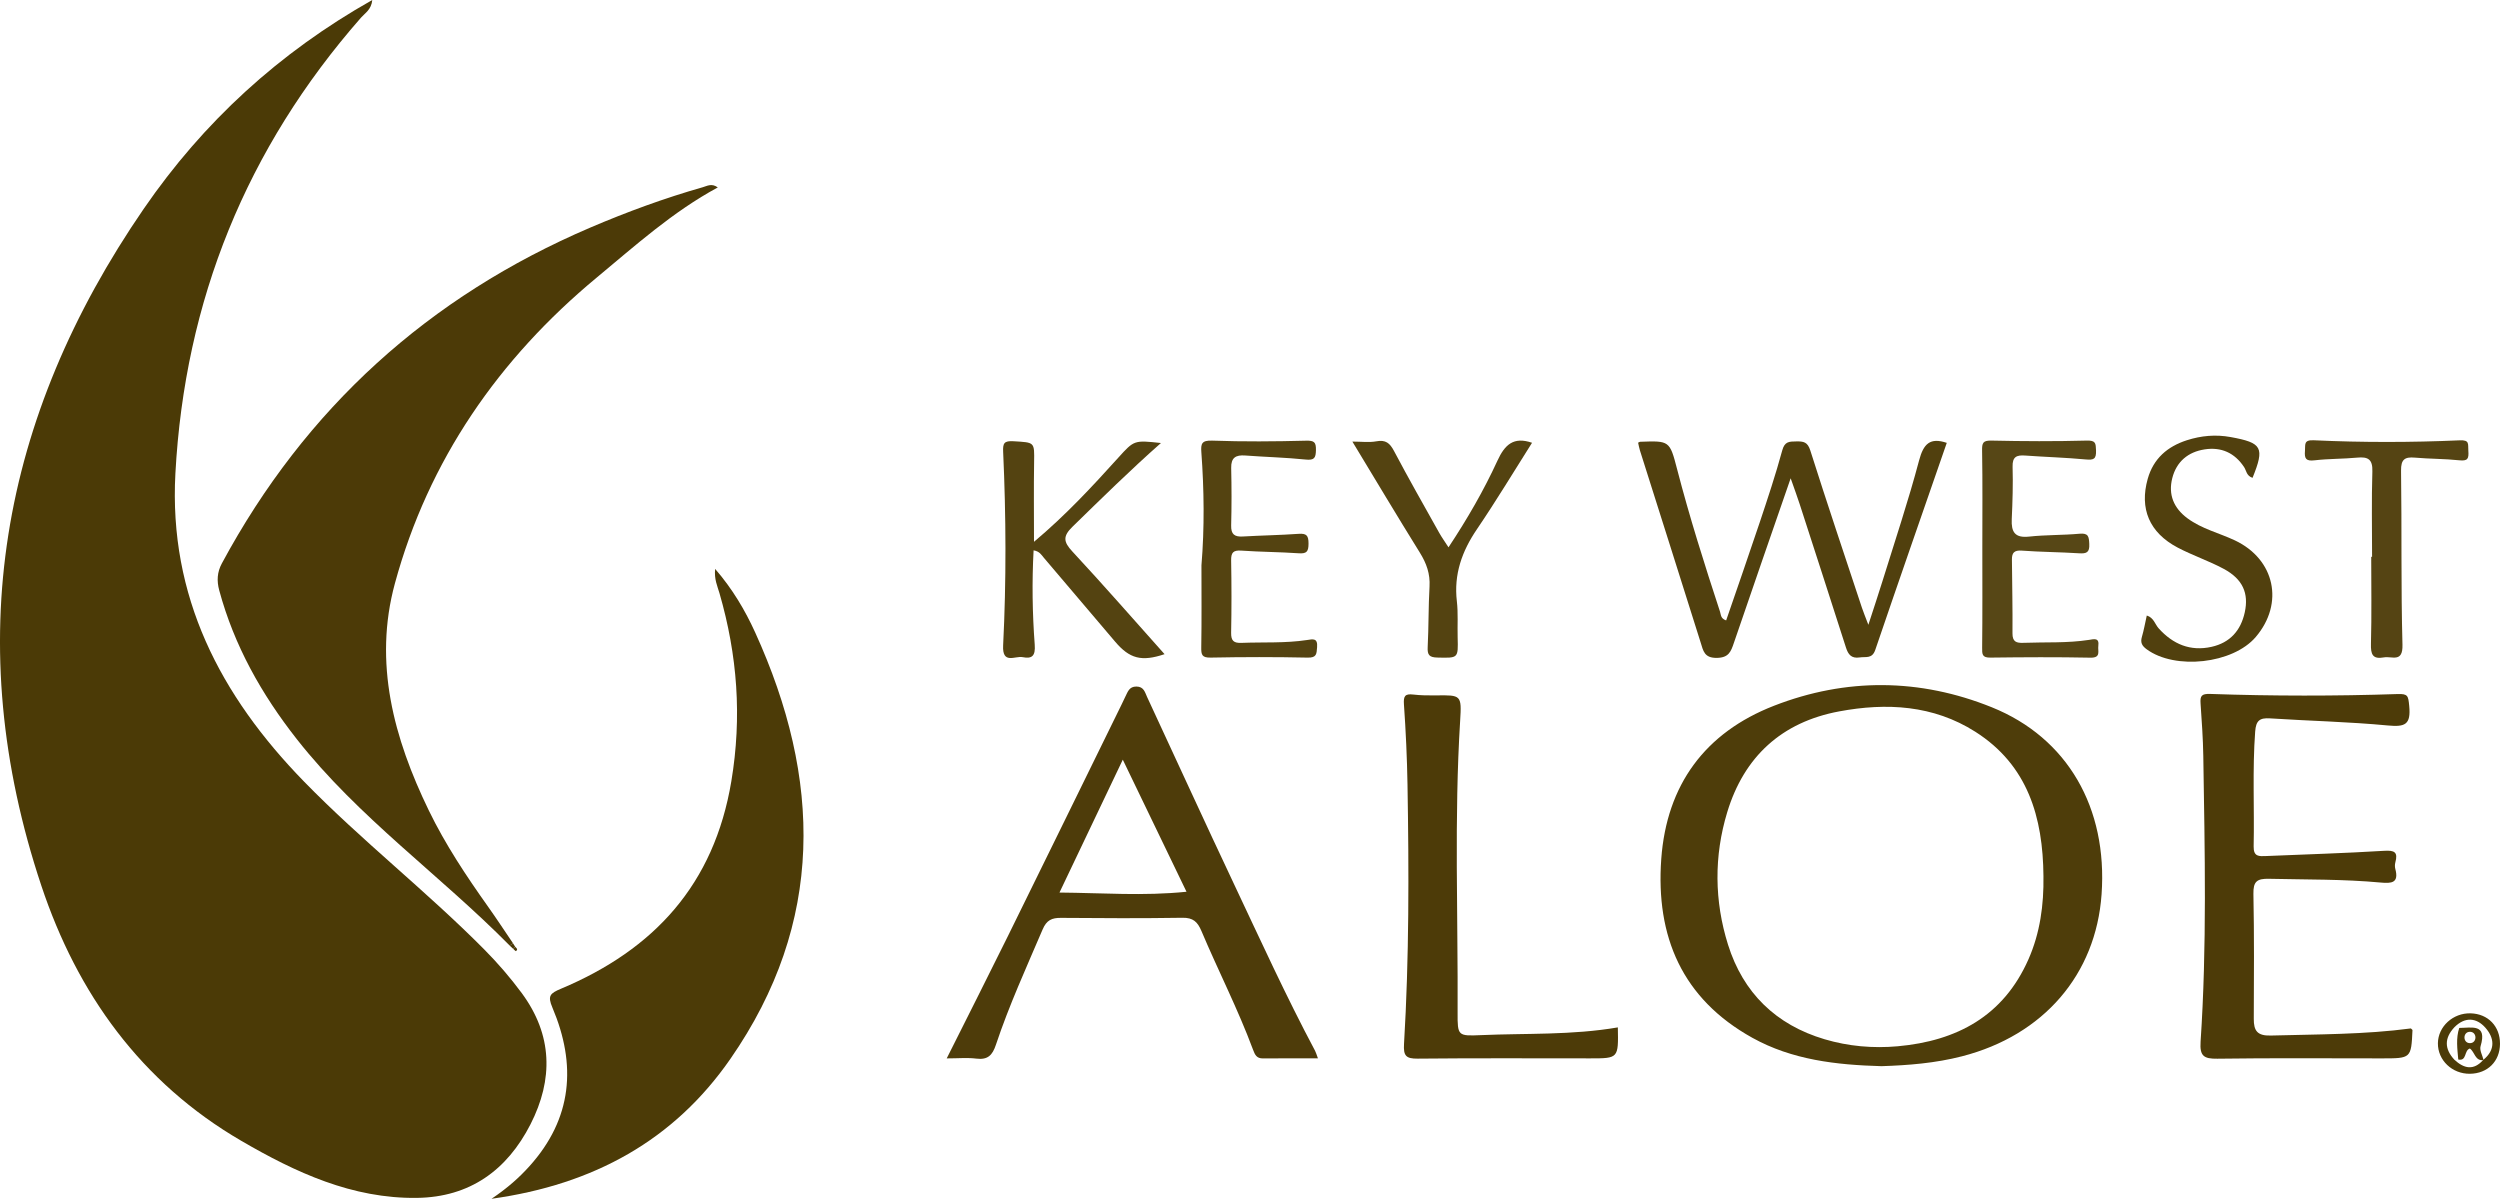
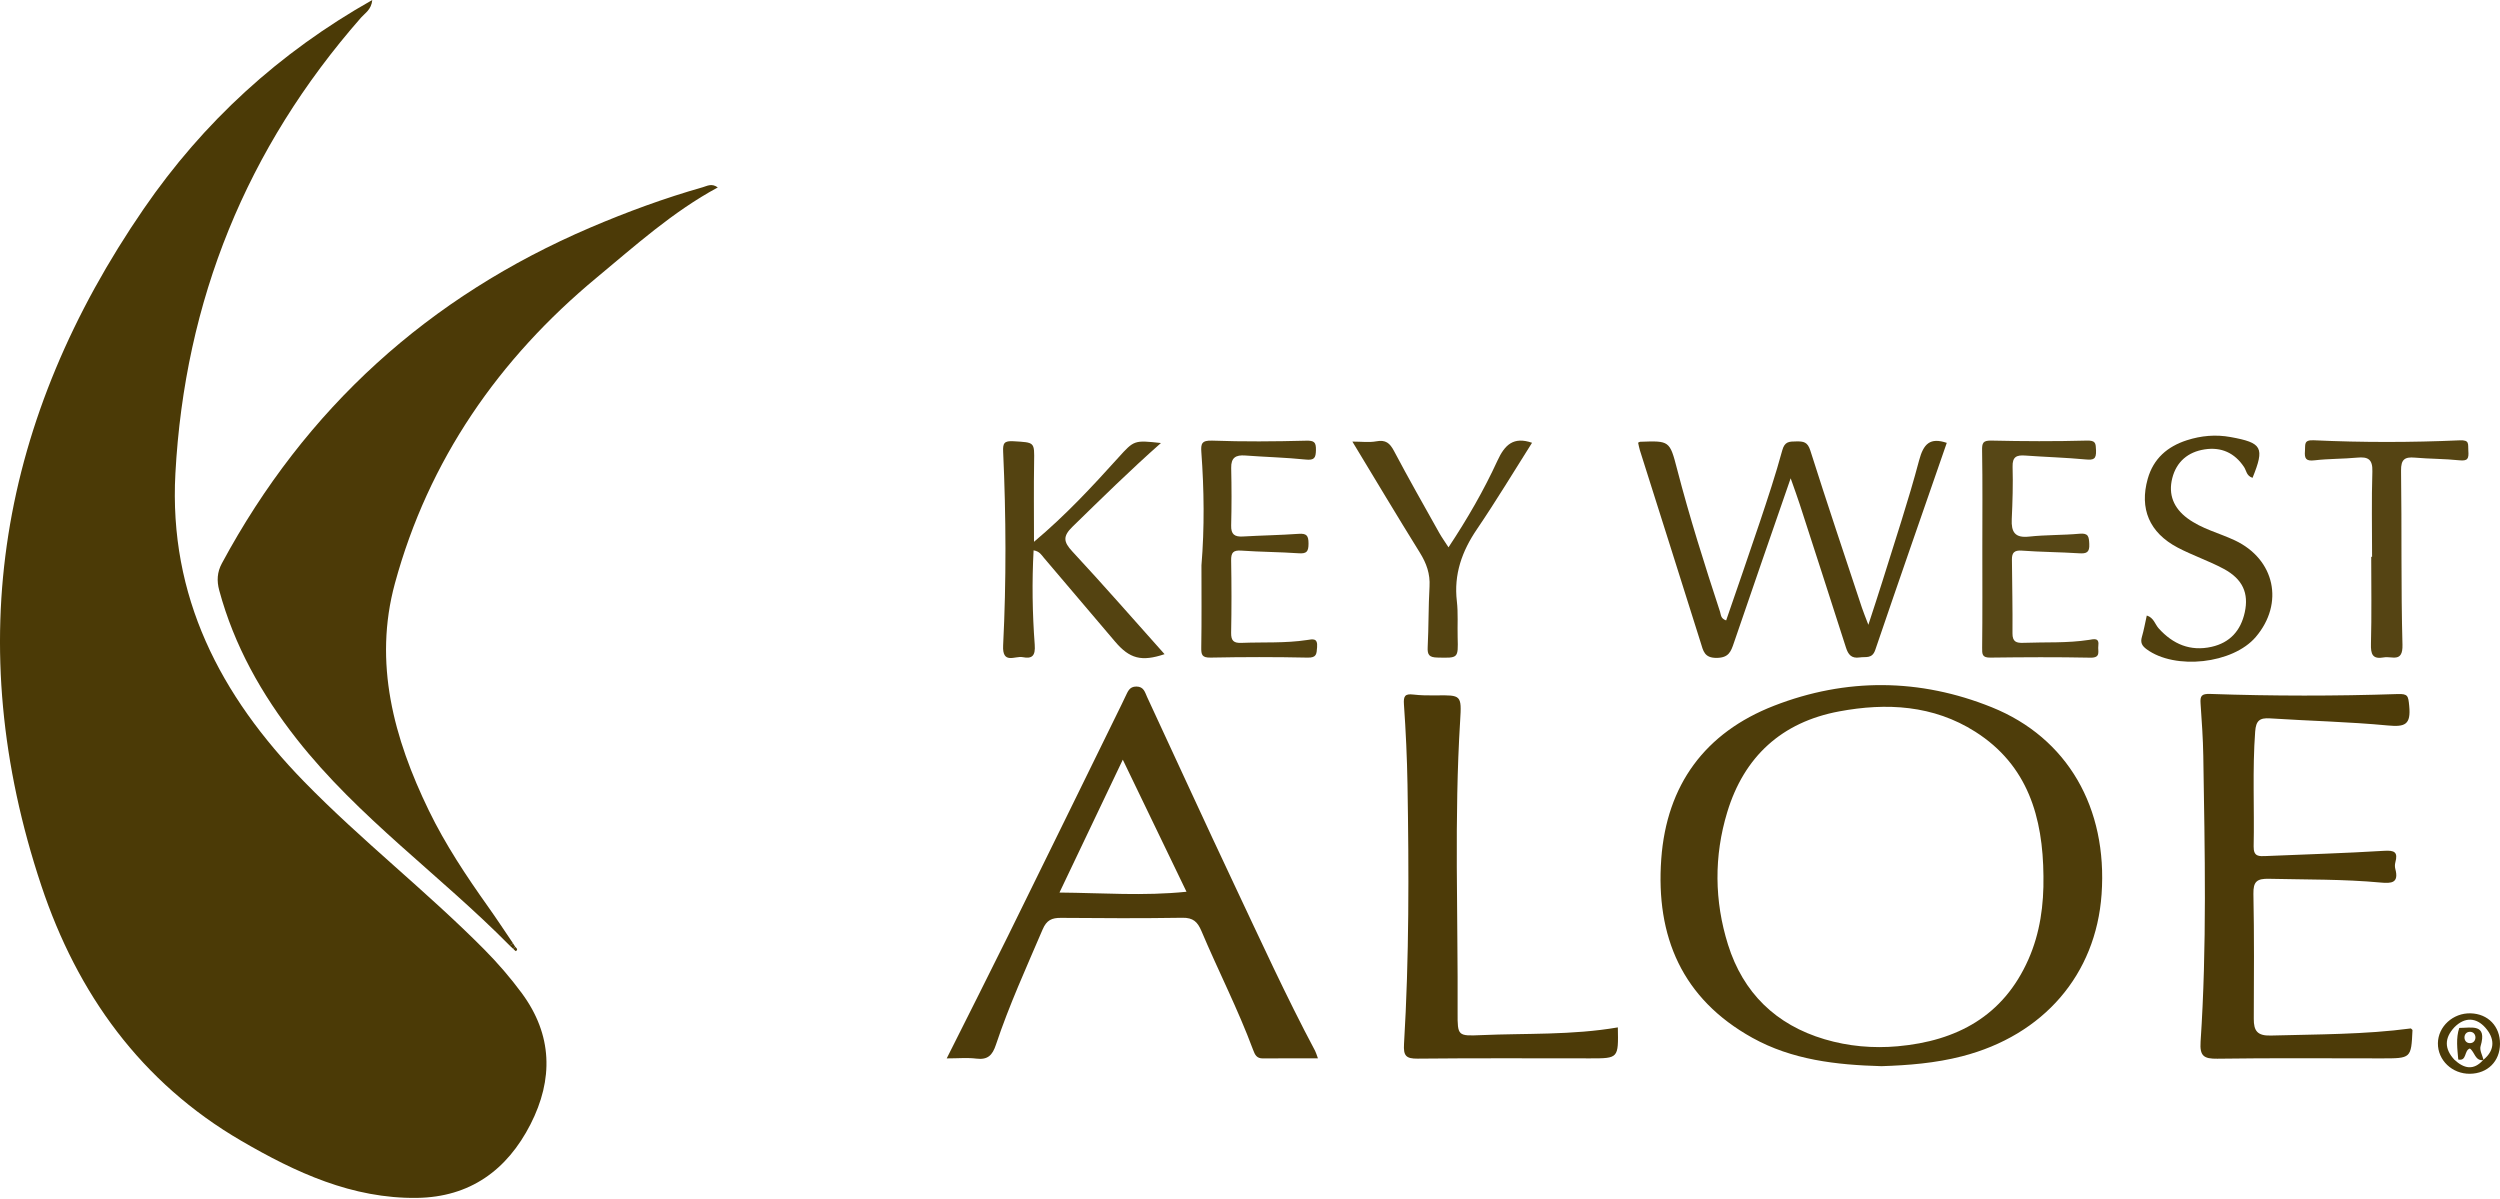
<svg xmlns="http://www.w3.org/2000/svg" id="Layer_1" x="0px" y="0px" width="491.193px" height="235.533px" viewBox="0 0 491.193 235.533" xml:space="preserve">
  <g>
    <path fill-rule="evenodd" clip-rule="evenodd" fill="#4B3A06" d="M73.144,0c-0.182,1.903-1.416,2.557-2.22,3.474  C48.434,29.12,36.3,59.044,34.461,93.026c-1.306,24.124,8.763,43.602,25.288,60.546c11.287,11.575,24.039,21.515,35.397,32.977  c2.656,2.681,5.111,5.522,7.353,8.556c6.085,8.233,6.243,16.957,1.729,25.798c-4.602,9.012-11.92,14.313-22.294,14.454  c-12.728,0.173-23.848-4.997-34.504-11.197c-19.72-11.473-32.239-28.934-39.31-50.146C-7.757,126.383,0.012,82.091,28.247,41.017  C39.956,23.984,54.793,10.365,73.144,0z" />
    <path fill-rule="evenodd" clip-rule="evenodd" fill="#4C3A07" d="M100.148,185.786c-13.646-13.836-29.733-25.152-41.848-40.579  c-6.909-8.798-12.293-18.357-15.228-29.222c-0.506-1.874-0.404-3.578,0.515-5.284c16.408-30.48,40.632-52.402,72.411-65.993  c7.201-3.078,14.561-5.778,22.104-7.93c0.863-0.246,1.73-0.819,2.928,0.049c-8.881,4.804-16.232,11.444-23.788,17.71  c-19.244,15.957-33.05,35.842-39.653,60.093c-4.247,15.598-0.218,30.425,6.66,44.602c3.247,6.692,7.347,12.857,11.644,18.906  c1.679,2.363,3.268,4.791,4.897,7.189C100.576,185.48,100.363,185.633,100.148,185.786z" />
-     <path fill-rule="evenodd" clip-rule="evenodd" fill="#4C3B07" d="M140.512,111.779c3.421,3.952,5.883,8.138,7.853,12.463  c13.096,28.753,13.742,56.996-4.869,83.818c-11.07,15.955-26.81,24.673-46.916,27.473c3.196-2.166,5.423-4.156,7.428-6.381  c8.464-9.389,9.295-19.945,4.521-31.198c-0.974-2.293-0.462-2.787,1.685-3.688c18.287-7.681,30.092-20.475,33.477-40.769  c2.112-12.661,1.188-24.78-2.322-36.921C140.963,115.176,140.29,113.797,140.512,111.779z" />
    <path fill-rule="evenodd" clip-rule="evenodd" fill="#4E3D0A" d="M369.665,209.479c-8.915-0.25-17.55-1.233-25.372-5.578  c-13.798-7.666-18.993-19.889-17.895-35.116c1.053-14.604,8.624-24.854,22.149-30.119c14.164-5.515,28.653-5.403,42.788,0.293  c14.902,6.007,22.774,19.772,21.578,36.736c-1.111,15.777-11.389,27.714-27.434,31.846  C380.247,208.889,374.898,209.31,369.665,209.479z M401.491,172.125c-0.096-11.513-3.044-21.781-13.395-28.357  c-8.246-5.239-17.433-5.738-26.757-3.992c-11.27,2.11-18.659,8.872-21.977,19.796c-2.622,8.638-2.539,17.457,0.156,26.042  c2.967,9.452,9.407,15.74,18.972,18.577c4.674,1.387,9.505,1.816,14.366,1.379c11.628-1.048,20.766-5.936,25.68-17.067  C400.834,183.303,401.577,177.787,401.491,172.125z" />
    <path fill-rule="evenodd" clip-rule="evenodd" fill="#4E3C0A" d="M258.945,207.944c-3.792,0-7.303-0.021-10.813,0.011  c-1.228,0.012-1.567-0.715-1.941-1.719c-2.955-7.95-6.835-15.501-10.132-23.303c-0.771-1.824-1.643-2.644-3.733-2.612  c-7.951,0.124-15.906,0.091-23.859,0.02c-1.807-0.016-2.83,0.438-3.611,2.264c-3.204,7.495-6.595,14.916-9.177,22.655  c-0.689,2.066-1.593,3.018-3.856,2.734c-1.762-0.22-3.572-0.043-5.815-0.043c4.15-8.288,8.114-16.101,11.988-23.958  c7.497-15.205,14.943-30.435,22.41-45.654c0.235-0.481,0.446-0.977,0.692-1.452c0.48-0.927,0.743-2.009,2.184-1.997  c1.469,0.013,1.674,1.145,2.108,2.08c5.696,12.26,11.314,24.557,17.087,36.781c5.177,10.96,10.2,21.995,15.901,32.7  C258.564,206.801,258.665,207.196,258.945,207.944z M208.162,175.367c8.491,0.073,16.523,0.707,24.957-0.157  c-4.153-8.611-8.214-17.029-12.516-25.95C216.358,158.167,212.328,166.625,208.162,175.367z" />
    <path fill-rule="evenodd" clip-rule="evenodd" fill="#4D3B08" d="M473.686,202.062c0.182,0.19,0.314,0.268,0.312,0.338  c-0.26,5.548-0.261,5.548-6.05,5.548c-10.767,0-21.534-0.091-32.299,0.064c-2.659,0.038-3.472-0.541-3.285-3.337  c1.253-18.703,0.828-37.431,0.533-56.152c-0.054-3.438-0.304-6.875-0.537-10.308c-0.102-1.481,0.18-1.933,1.91-1.872  c12.265,0.422,24.537,0.431,36.801,0.023c2.035-0.067,2.091,0.341,2.283,2.308c0.36,3.703-0.796,4.187-4.192,3.865  c-7.699-0.729-15.451-0.896-23.175-1.396c-2.024-0.13-2.74,0.455-2.896,2.575c-0.558,7.529-0.141,15.06-0.301,22.584  c-0.043,2.055,1.086,1.946,2.443,1.89c7.734-0.328,15.475-0.555,23.2-1.028c2.047-0.125,2.745,0.253,2.196,2.285  c-0.108,0.402-0.109,0.882-0.002,1.284c0.737,2.764-0.732,2.866-2.888,2.666c-7.288-0.676-14.607-0.565-21.918-0.736  c-2.378-0.056-3.125,0.516-3.076,2.978c0.165,8.177,0.105,16.358,0.072,24.538c-0.009,2.338,0.68,3.354,3.339,3.282  C455.38,203.209,464.613,203.271,473.686,202.062z" />
    <path fill-rule="evenodd" clip-rule="evenodd" fill="#4D3B08" d="M317.869,201.859c0.125,6.087,0.125,6.087-5.441,6.087  c-11.298,0-22.596-0.063-33.893,0.053c-2.301,0.024-2.814-0.573-2.678-2.867c1.018-16.972,0.968-33.964,0.685-50.955  c-0.088-5.263-0.333-10.528-0.7-15.779c-0.115-1.633,0.204-2.126,1.822-1.936c1.489,0.175,3.006,0.19,4.51,0.169  c4.907-0.068,5.025-0.08,4.713,4.953c-1.185,19.13-0.406,38.275-0.501,57.413c-0.022,4.532,0.066,4.581,4.591,4.383  C299.885,202.99,308.834,203.412,317.869,201.859z" />
    <path fill-rule="evenodd" clip-rule="evenodd" fill="#51400E" d="M351.825,93.971c-3.907,11.3-7.568,21.821-11.164,32.365  c-0.577,1.693-1.003,2.889-3.336,2.923c-2.484,0.035-2.673-1.387-3.192-3.042c-3.952-12.586-7.951-25.156-11.928-37.735  c-0.156-0.496-0.239-1.016-0.353-1.503c0.201-0.094,0.297-0.176,0.396-0.18c5.771-0.212,5.812-0.222,7.264,5.377  c2.453,9.453,5.396,18.757,8.439,28.031c0.191,0.584,0.105,1.326,1.199,1.691c2.206-6.427,4.453-12.84,6.604-19.285  c1.562-4.681,3.125-9.368,4.418-14.126c0.479-1.766,1.366-1.738,2.761-1.759c1.44-0.022,2.221,0.104,2.754,1.785  c3.273,10.324,6.729,20.59,10.133,30.872c0.287,0.865,0.64,1.706,1.271,3.374c1.096-3.382,1.966-5.975,2.775-8.587  c2.443-7.888,5.075-15.726,7.189-23.7c0.872-3.289,2.155-4.565,5.442-3.462c-4.687,13.526-9.422,27.082-14.047,40.675  c-0.617,1.813-1.854,1.299-3.061,1.484c-1.643,0.253-2.264-0.58-2.705-1.955c-3.008-9.396-6.047-18.78-9.088-28.165  C353.135,97.623,352.61,96.217,351.825,93.971z" />
    <path fill-rule="evenodd" clip-rule="evenodd" fill="#544311" d="M203.157,106.454c6.28-5.278,11.457-10.877,16.571-16.539  c3.108-3.439,3.105-3.442,8.372-2.872c-6.064,5.356-11.703,10.914-17.374,16.441c-1.912,1.864-1.809,2.956-0.04,4.86  c6.141,6.61,12.075,13.413,18.124,20.184c-4.521,1.521-6.865,0.903-9.729-2.474c-4.663-5.496-9.329-10.99-13.999-16.479  c-0.47-0.552-0.83-1.254-2.005-1.445c-0.332,6.219-0.238,12.389,0.222,18.53c0.162,2.177-0.489,2.833-2.378,2.456  c-1.479-0.295-4.02,1.495-3.829-2.297c0.634-12.682,0.58-25.378,0.003-38.063c-0.075-1.659,0.177-2.18,2.046-2.063  c4.17,0.258,4.102,0.106,4.036,4.126C203.095,95.836,203.157,100.855,203.157,106.454z" />
    <path fill-rule="evenodd" clip-rule="evenodd" fill="#544311" d="M236.058,111.088c0.609-7.418,0.522-14.835-0.019-22.237  c-0.121-1.671,0.061-2.354,2.142-2.278c6.125,0.222,12.266,0.173,18.394,0.012c1.631-0.043,2.006,0.267,1.977,1.843  c-0.027,1.523-0.301,2.041-2.002,1.864c-3.948-0.407-7.928-0.499-11.888-0.797c-1.857-0.141-2.807,0.411-2.761,2.456  c0.086,3.765,0.092,7.535-0.005,11.3c-0.046,1.746,0.677,2.251,2.293,2.158c3.647-0.211,7.304-0.264,10.946-0.522  c1.568-0.11,1.961,0.314,1.96,1.911c0,1.579-0.359,2.017-1.937,1.908c-3.75-0.257-7.52-0.26-11.269-0.524  c-1.604-0.112-2.024,0.399-1.997,1.942c0.084,4.733,0.091,9.472-0.002,14.206c-0.031,1.593,0.534,2.04,2.042,1.981  c4.293-0.17,8.605,0.089,12.878-0.563c1.116-0.171,2.117-0.447,1.969,1.399c-0.107,1.328-0.065,2.098-1.854,2.06  c-6.349-0.137-12.702-0.132-19.05-0.003c-1.712,0.034-1.878-0.544-1.854-2.002C236.112,121.831,236.058,116.459,236.058,111.088z" />
    <path fill-rule="evenodd" clip-rule="evenodd" fill="#574716" d="M389.483,107.572c0-6.339,0.062-12.681-0.046-19.019  c-0.025-1.521,0.137-2.025,1.854-1.987c6.23,0.14,12.47,0.168,18.698-0.001c1.777-0.048,1.779,0.51,1.832,1.936  c0.063,1.715-0.468,1.914-2.021,1.769c-3.954-0.37-7.932-0.478-11.895-0.767c-1.678-0.123-2.535,0.225-2.477,2.205  c0.102,3.433-0.011,6.877-0.166,10.31c-0.112,2.474,0.586,3.716,3.383,3.413c3.301-0.357,6.649-0.269,9.96-0.568  c1.754-0.158,1.816,0.599,1.889,2.008c0.086,1.689-0.541,1.933-2.017,1.837c-3.748-0.241-7.512-0.245-11.256-0.525  c-1.491-0.111-1.936,0.457-1.924,1.746c0.043,4.837,0.147,9.674,0.109,14.509c-0.012,1.678,0.771,1.918,2.172,1.863  c4.291-0.166,8.6,0.083,12.871-0.58c0.932-0.145,2.057-0.504,1.823,1.186c-0.141,1.015,0.587,2.354-1.552,2.311  c-6.558-0.134-13.12-0.097-19.68-0.013c-1.628,0.021-1.606-0.7-1.593-1.965C389.522,120.684,389.483,114.128,389.483,107.572z" />
    <path fill-rule="evenodd" clip-rule="evenodd" fill="#51400E" d="M442.575,93.884c-1.211-0.39-1.206-1.421-1.66-2.108  c-1.86-2.809-4.483-3.981-7.745-3.483c-3.266,0.499-5.541,2.413-6.365,5.637c-0.829,3.24,0.271,5.9,2.991,7.913  c2.816,2.084,6.217,2.872,9.313,4.333c7.864,3.712,9.726,12.373,4.097,18.976c-4.506,5.286-15.854,6.53-21.448,2.407  c-0.916-0.674-1.249-1.315-0.925-2.422c0.385-1.307,0.616-2.658,0.961-4.2c1.369,0.413,1.609,1.714,2.333,2.519  c2.808,3.121,6.233,4.569,10.401,3.63c3.602-0.813,5.73-3.164,6.518-6.783c0.811-3.718-0.373-6.516-4.137-8.537  c-2.923-1.571-6.117-2.635-9.055-4.183c-5.566-2.935-7.526-7.648-5.874-13.509c1.125-3.989,3.886-6.351,7.688-7.576  c2.795-0.901,5.661-1.163,8.599-0.626C444.469,87.004,444.991,87.898,442.575,93.884z" />
    <path fill-rule="evenodd" clip-rule="evenodd" fill="#544311" d="M265.709,86.761c1.771,0,3.287,0.211,4.715-0.053  c1.821-0.337,2.64,0.333,3.465,1.896c2.852,5.402,5.88,10.712,8.861,16.046c0.509,0.909,1.121,1.76,1.847,2.888  c3.732-5.637,6.938-11.198,9.61-17.012c1.457-3.171,3.18-4.783,6.804-3.529c-3.579,5.646-7.049,11.422-10.83,16.986  c-2.948,4.34-4.56,8.863-3.94,14.162c0.271,2.337,0.09,4.725,0.154,7.088c0.113,4.148,0.129,4.056-3.979,3.963  c-1.596-0.036-1.986-0.512-1.909-2.047c0.202-3.968,0.137-7.95,0.362-11.915c0.143-2.489-0.599-4.554-1.893-6.637  C274.521,101.426,270.197,94.172,265.709,86.761z" />
    <path fill-rule="evenodd" clip-rule="evenodd" fill="#554413" d="M466.06,109.401c0-5.592-0.119-11.187,0.055-16.772  c0.075-2.413-0.864-2.917-2.987-2.715c-2.779,0.265-5.591,0.202-8.359,0.528c-1.69,0.2-2.031-0.312-1.896-1.866  c0.104-1.198-0.31-2.166,1.717-2.072c9.564,0.445,19.142,0.432,28.707,0.01c1.975-0.087,1.579,0.743,1.674,2.032  c0.115,1.577-0.098,2.069-1.795,1.89c-2.881-0.304-5.797-0.265-8.685-0.521c-2.008-0.178-2.771,0.328-2.739,2.564  c0.161,11.402-0.031,22.811,0.278,34.206c0.098,3.599-2.071,2.19-3.649,2.479c-2.259,0.412-2.598-0.639-2.543-2.672  c0.152-5.693,0.053-11.394,0.053-17.09C465.945,109.401,466.003,109.401,466.06,109.401z" />
    <path fill-rule="evenodd" clip-rule="evenodd" fill="#4C3B07" d="M491.193,205.101c-0.022,3.43-2.439,5.831-5.91,5.871  c-3.494,0.04-6.331-2.665-6.291-6.001c0.039-3.285,2.971-5.968,6.423-5.875C488.848,199.188,491.217,201.649,491.193,205.101z   M482.232,208.214c1.893,1.754,3.788,2.175,5.688,0.012c2.433-1.956,2.173-4.309,0.399-6.309c-1.768-1.995-4.024-2.168-6.084-0.088  C480.242,203.956,480.253,206.085,482.232,208.214z" />
    <path fill-rule="evenodd" clip-rule="evenodd" fill="#4C3A07" d="M100.815,186.416c-0.222-0.21-0.444-0.42-0.667-0.63  c0.215-0.153,0.428-0.306,0.642-0.459c0.144,0.229,0.287,0.46,0.431,0.689C101.084,186.147,100.948,186.281,100.815,186.416z" />
    <path fill-rule="evenodd" clip-rule="evenodd" fill="#4C3A07" d="M101.221,186.017c0.253,0.26,0.631,0.517,0.14,0.859  c-0.051,0.035-0.357-0.298-0.545-0.46C100.948,186.281,101.084,186.147,101.221,186.017z" />
    <path fill-rule="evenodd" clip-rule="evenodd" fill="#4D3B08" d="M487.374,205.564c1.353-4.524-1.775-3.603-4.188-3.6  c-0.676,2.049-0.37,4.129-0.194,6.205c1.733,0.373,1.105-1.793,2.28-2.161c0.977,0.674,1.008,2.515,2.694,2.272  C487.748,207.369,487.142,206.342,487.374,205.564z M485.289,204.955c-1.438,0-1.438-2.23,0-2.23S486.727,204.955,485.289,204.955z  " />
  </g>
</svg>